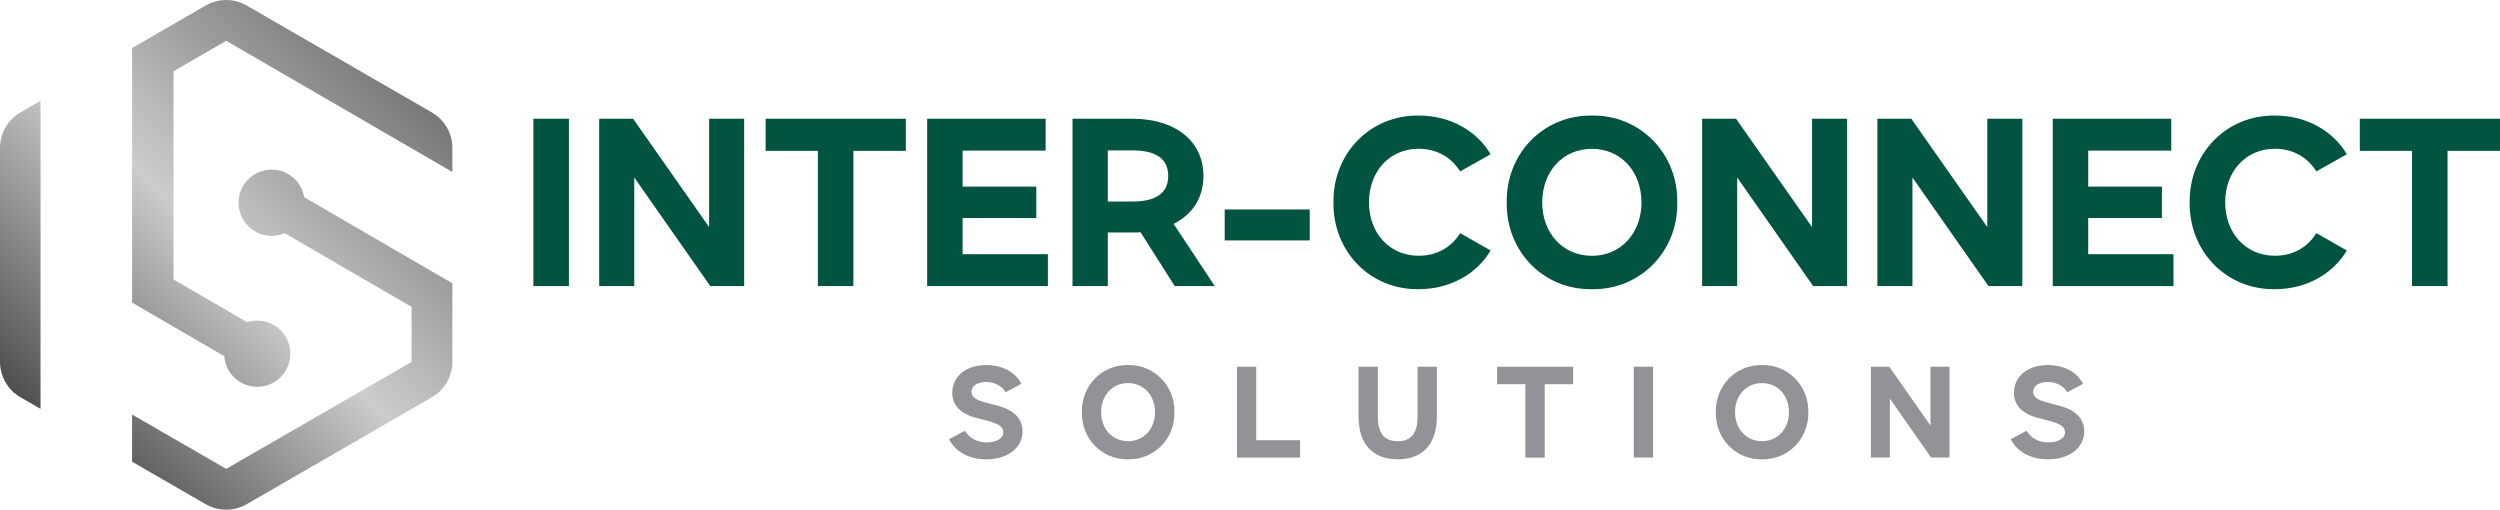
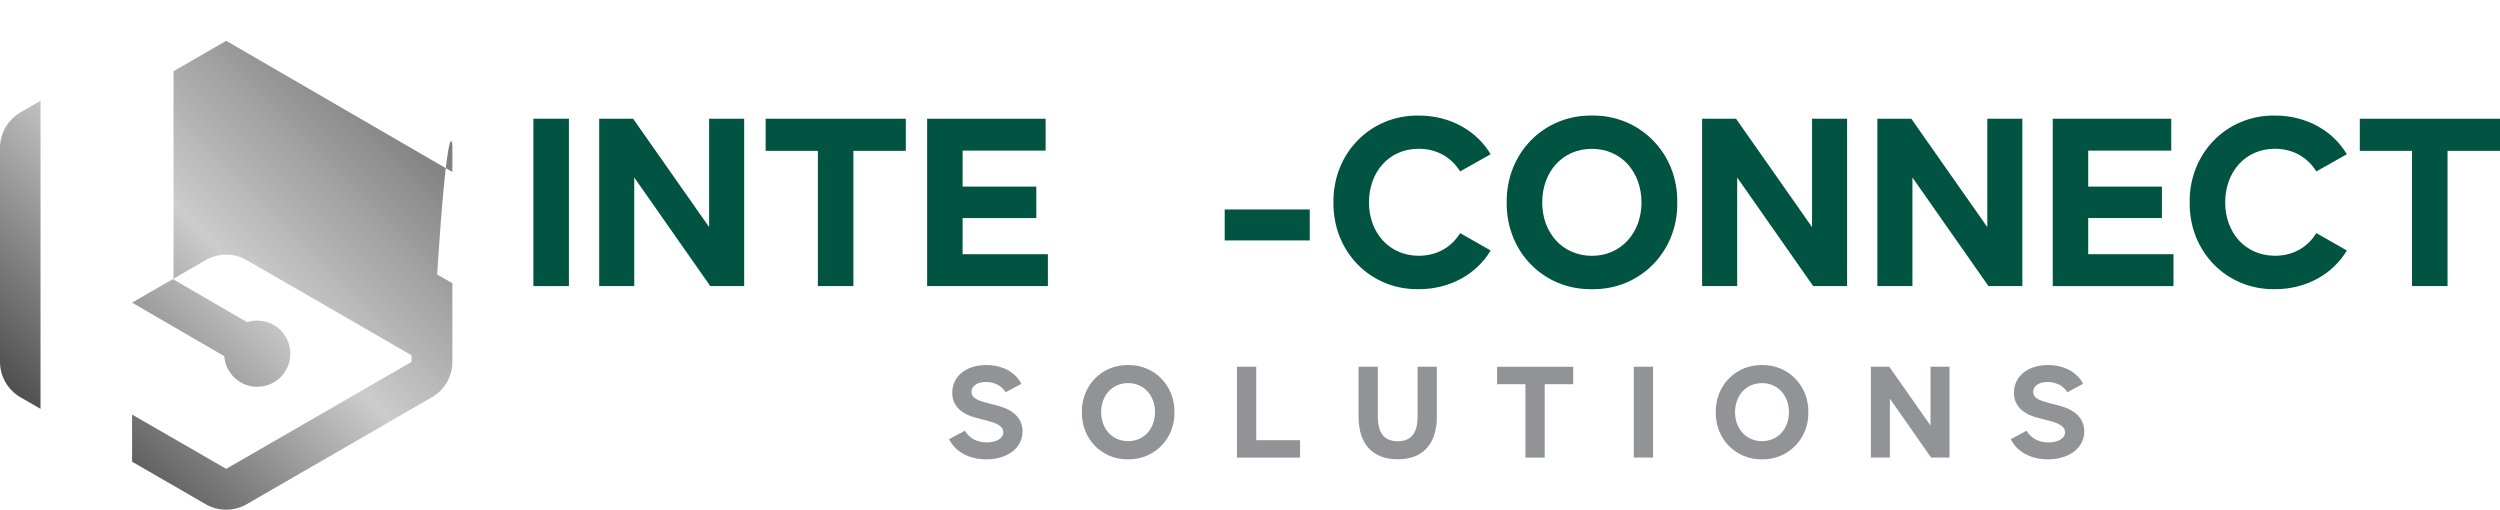
<svg xmlns="http://www.w3.org/2000/svg" version="1.1" x="0px" y="0px" viewBox="0 0 434.21 88.53" style="enable-background:new 0 0 434.21 88.53;" xml:space="preserve">
  <style type="text/css"> .st0{fill:#015441;} .st1{fill:#919396;} .st2{fill:url(#SVGID_1_);} </style>
  <g id="background"> </g>
  <g id="Layer_1">
    <g>
      <g>
        <path class="st0" d="M98.81,49.69h-6.17V20.62h6.17V49.69z" />
        <path class="st0" d="M123.16,39.44V20.62h6.09v29.06h-5.89l-13.2-18.85v18.85h-6.09V20.62h5.89L123.16,39.44z" />
        <path class="st0" d="M132.98,20.62h24.35v5.58h-9.11v23.49h-6.17V26.2h-9.07V20.62z" />
        <path class="st0" d="M181.6,26.16h-14.41v6.25h12.8v5.46h-12.8v6.28H182v5.54h-20.97V20.62h20.58V26.16z" />
-         <path class="st0" d="M204.03,49.69l-5.93-9.35c-0.31,0.04-0.79,0.04-1.45,0.04h-4.24v9.31h-6.13V20.62h10.37 c7.54,0,12.37,3.93,12.37,9.94c0,3.73-1.85,6.64-5.18,8.33l7.15,10.8H204.03z M192.41,35h4.28c4.12,0,6.21-1.49,6.21-4.44 c0-2.95-2.08-4.44-6.21-4.44h-4.28V35z" />
        <path class="st0" d="M227.48,41.76h-14.77v-5.38h14.77V41.76z" />
        <path class="st0" d="M246.41,20.07c5.5,0,10.09,2.67,12.49,6.72l-5.3,2.98c-1.53-2.47-4.08-3.93-7.19-3.93 c-5.15,0-8.64,4.01-8.64,9.31c0,5.26,3.5,9.27,8.64,9.27c3.14,0,5.66-1.45,7.19-3.93l5.3,3.02c-2.4,4.04-6.99,6.72-12.49,6.72 c-8.44,0.12-14.92-6.56-14.81-15.08C231.49,26.67,237.97,19.96,246.41,20.07z" />
        <path class="st0" d="M276.5,20.07c8.37-0.12,14.96,6.6,14.81,15.08c0.16,8.52-6.44,15.2-14.81,15.08 c-8.44,0.12-14.92-6.56-14.81-15.08C261.58,26.67,268.06,19.96,276.5,20.07z M276.5,25.85c-5.15,0-8.64,4.01-8.64,9.31 c0,5.26,3.5,9.27,8.64,9.27c5.07,0,8.6-4.01,8.6-9.27C285.1,29.85,281.57,25.85,276.5,25.85z" />
        <path class="st0" d="M314.72,39.44V20.62h6.09v29.06h-5.89l-13.2-18.85v18.85h-6.09V20.62h5.89L314.72,39.44z" />
        <path class="st0" d="M345.16,39.44V20.62h6.09v29.06h-5.89l-13.2-18.85v18.85h-6.09V20.62h5.89L345.16,39.44z" />
        <path class="st0" d="M377.1,26.16h-14.41v6.25h12.8v5.46h-12.8v6.28h14.81v5.54h-20.97V20.62h20.58V26.16z" />
        <path class="st0" d="M395.12,20.07c5.5,0,10.09,2.67,12.49,6.72l-5.3,2.98c-1.53-2.47-4.08-3.93-7.19-3.93 c-5.15,0-8.64,4.01-8.64,9.31c0,5.26,3.5,9.27,8.64,9.27c3.14,0,5.66-1.45,7.19-3.93l5.3,3.02c-2.4,4.04-6.99,6.72-12.49,6.72 c-8.44,0.12-14.92-6.56-14.81-15.08C380.2,26.67,386.68,19.96,395.12,20.07z" />
        <path class="st0" d="M409.86,20.62h24.35v5.58h-9.11v23.49h-6.17V26.2h-9.07V20.62z" />
      </g>
      <g>
        <path class="st1" d="M167.59,74.81c0.66,1.19,2,2.03,3.79,2.03c1.64,0,2.88-0.7,2.88-1.73c0-0.96-0.77-1.51-2.75-2.03l-1.9-0.49 c-2.75-0.7-4.22-2.17-4.22-4.37c0-2.79,2.32-4.82,5.9-4.82c2.75,0,5.07,1.21,6.1,3.26l-2.73,1.47c-0.58-1.04-1.9-1.79-3.41-1.79 c-1.47,0-2.52,0.68-2.52,1.71c0,0.94,0.75,1.43,2.73,1.94l1.9,0.49c2.75,0.75,4.24,2.24,4.24,4.48c0,2.79-2.58,4.82-6.27,4.82 c-3.07,0-5.41-1.34-6.5-3.5L167.59,74.81z" />
        <path class="st1" d="M195.94,63.4c4.54-0.06,8.12,3.58,8.04,8.19c0.08,4.63-3.5,8.25-8.04,8.19c-4.58,0.06-8.1-3.56-8.04-8.19 C187.84,66.98,191.35,63.34,195.94,63.4z M195.94,66.54c-2.79,0-4.69,2.17-4.69,5.05c0,2.86,1.9,5.03,4.69,5.03 c2.75,0,4.67-2.17,4.67-5.03C200.61,68.71,198.69,66.54,195.94,66.54z" />
        <path class="st1" d="M218.19,76.45h7.61v3.03h-10.96V63.7h3.35V76.45z" />
        <path class="st1" d="M235.96,63.7h3.35v8.65c0,2.92,1.13,4.28,3.45,4.28c2.32,0,3.45-1.36,3.45-4.28V63.7h3.35v8.65 c0,4.86-2.52,7.42-6.8,7.42s-6.8-2.56-6.8-7.42V63.7z" />
        <path class="st1" d="M260.02,63.7h13.22v3.03h-4.95v12.75h-3.35V66.73h-4.92V63.7z" />
        <path class="st1" d="M287.11,79.47h-3.35V63.7h3.35V79.47z" />
        <path class="st1" d="M306.04,63.4c4.54-0.06,8.12,3.58,8.04,8.19c0.08,4.63-3.5,8.25-8.04,8.19c-4.58,0.06-8.1-3.56-8.04-8.19 C297.94,66.98,301.45,63.34,306.04,63.4z M306.04,66.54c-2.79,0-4.69,2.17-4.69,5.05c0,2.86,1.9,5.03,4.69,5.03 c2.75,0,4.67-2.17,4.67-5.03C310.71,68.71,308.79,66.54,306.04,66.54z" />
        <path class="st1" d="M335.3,73.91V63.7h3.3v15.77h-3.2l-7.16-10.23v10.23h-3.3V63.7h3.2L335.3,73.91z" />
        <path class="st1" d="M351.99,74.81c0.66,1.19,2,2.03,3.79,2.03c1.64,0,2.88-0.7,2.88-1.73c0-0.96-0.77-1.51-2.75-2.03l-1.9-0.49 c-2.75-0.7-4.22-2.17-4.22-4.37c0-2.79,2.32-4.82,5.9-4.82c2.75,0,5.07,1.21,6.1,3.26l-2.73,1.47c-0.58-1.04-1.9-1.79-3.41-1.79 c-1.47,0-2.52,0.68-2.52,1.71c0,0.94,0.75,1.43,2.73,1.94l1.9,0.49c2.75,0.75,4.24,2.24,4.24,4.48c0,2.79-2.58,4.82-6.27,4.82 c-3.07,0-5.41-1.34-6.5-3.5L351.99,74.81z" />
      </g>
      <linearGradient id="SVGID_1_" gradientUnits="userSpaceOnUse" x1="8.882" y1="74.667" x2="69.69" y2="13.859">
        <stop offset="0" style="stop-color:#4F4F4F" />
        <stop offset="0.497" style="stop-color:#CCCCCC" />
        <stop offset="1" style="stop-color:#787878" />
      </linearGradient>
-       <path class="st2" d="M78.57,25.67v4.2L39.29,7.09l-9.15,5.28v36.17l12.78,7.42c0.56-0.18,1.15-0.28,1.76-0.28 c3.18,0,5.75,2.57,5.75,5.75c0,3.18-2.57,5.75-5.75,5.75c-3.03,0-5.51-2.34-5.73-5.32l-16.01-9.3V8.34l12.8-7.39 c2.19-1.26,4.9-1.26,7.09,0l32.2,18.59C77.21,20.8,78.57,23.15,78.57,25.67z M0,25.67v37.18c0,2.52,1.36,4.88,3.54,6.14l3.5,2.02 v-53.5l-3.5,2.02C1.36,20.8,0,23.15,0,25.67z M47.18,29.46c-3.18,0-5.75,2.57-5.75,5.75c0,3.18,2.57,5.75,5.75,5.75 c0.8,0,1.57-0.17,2.26-0.46l22.04,12.8v9.56L39.29,81.43L22.94,72v8.19l12.8,7.39c2.19,1.26,4.9,1.26,7.09,0l32.2-18.59 c2.19-1.26,3.54-3.61,3.54-6.14V49.2L52.84,34.26C52.39,31.54,50.03,29.46,47.18,29.46z" />
+       <path class="st2" d="M78.57,25.67v4.2L39.29,7.09l-9.15,5.28v36.17l12.78,7.42c0.56-0.18,1.15-0.28,1.76-0.28 c3.18,0,5.75,2.57,5.75,5.75c0,3.18-2.57,5.75-5.75,5.75c-3.03,0-5.51-2.34-5.73-5.32l-16.01-9.3l12.8-7.39 c2.19-1.26,4.9-1.26,7.09,0l32.2,18.59C77.21,20.8,78.57,23.15,78.57,25.67z M0,25.67v37.18c0,2.52,1.36,4.88,3.54,6.14l3.5,2.02 v-53.5l-3.5,2.02C1.36,20.8,0,23.15,0,25.67z M47.18,29.46c-3.18,0-5.75,2.57-5.75,5.75c0,3.18,2.57,5.75,5.75,5.75 c0.8,0,1.57-0.17,2.26-0.46l22.04,12.8v9.56L39.29,81.43L22.94,72v8.19l12.8,7.39c2.19,1.26,4.9,1.26,7.09,0l32.2-18.59 c2.19-1.26,3.54-3.61,3.54-6.14V49.2L52.84,34.26C52.39,31.54,50.03,29.46,47.18,29.46z" />
    </g>
  </g>
</svg>